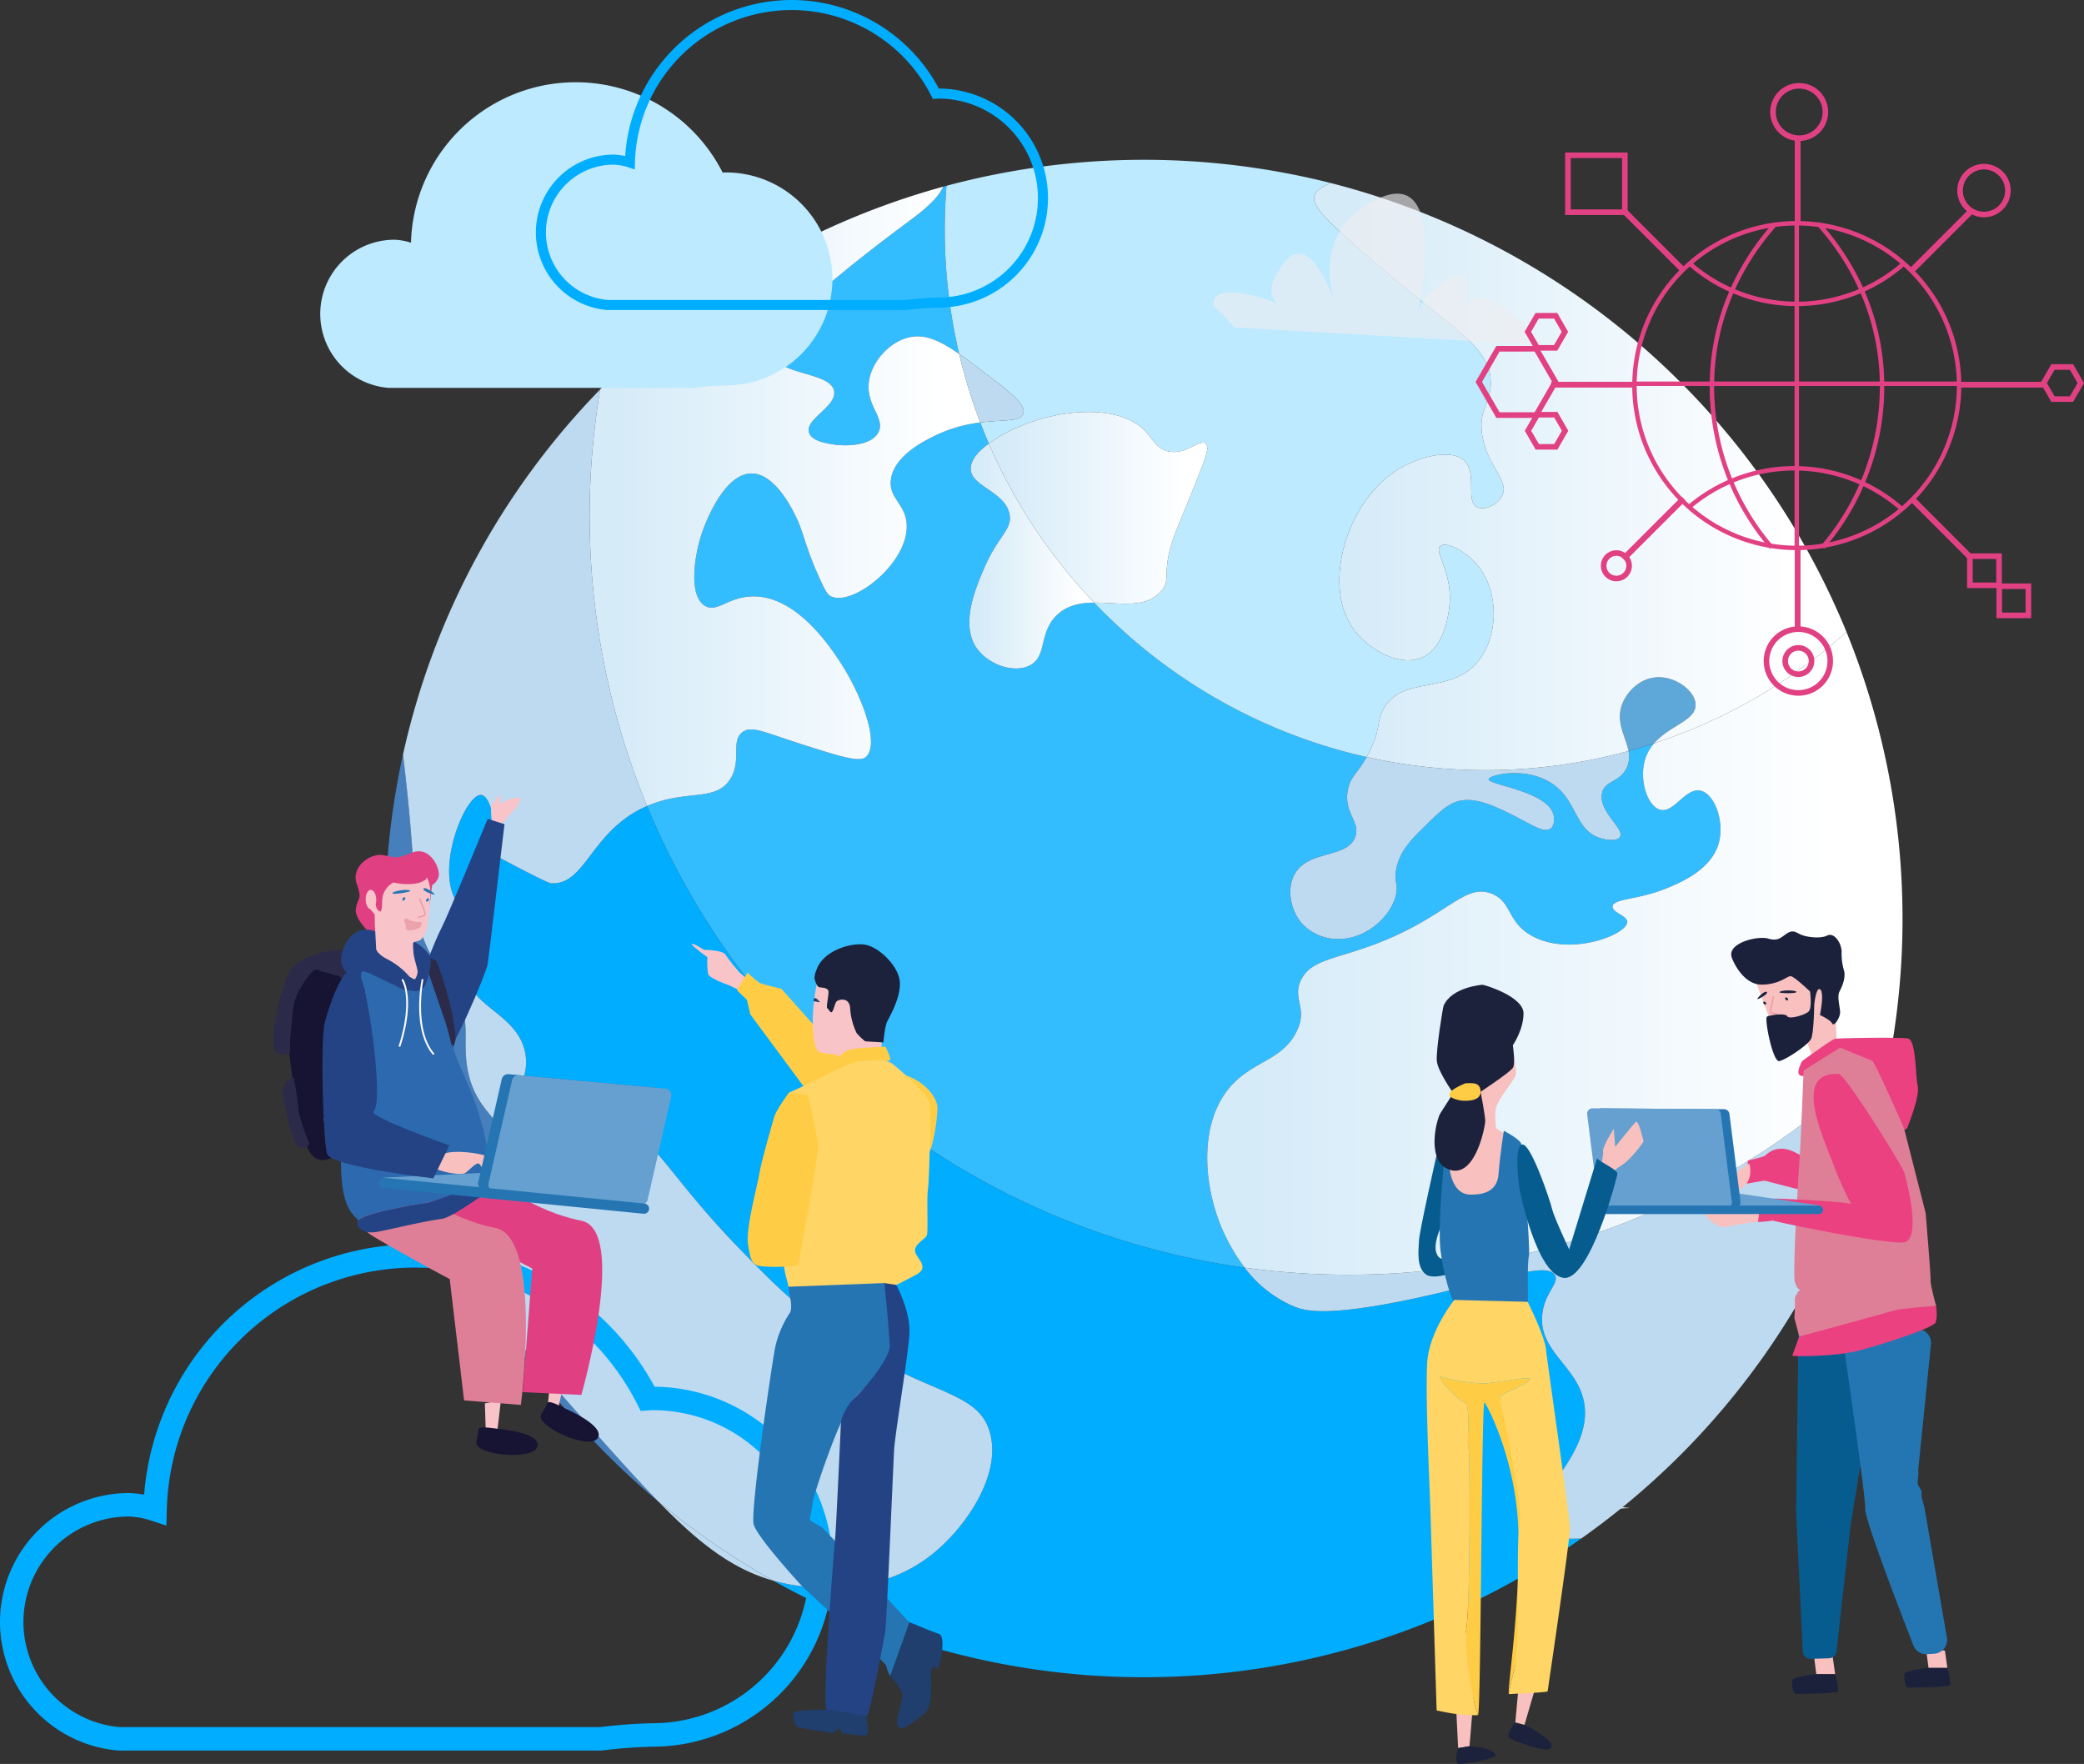
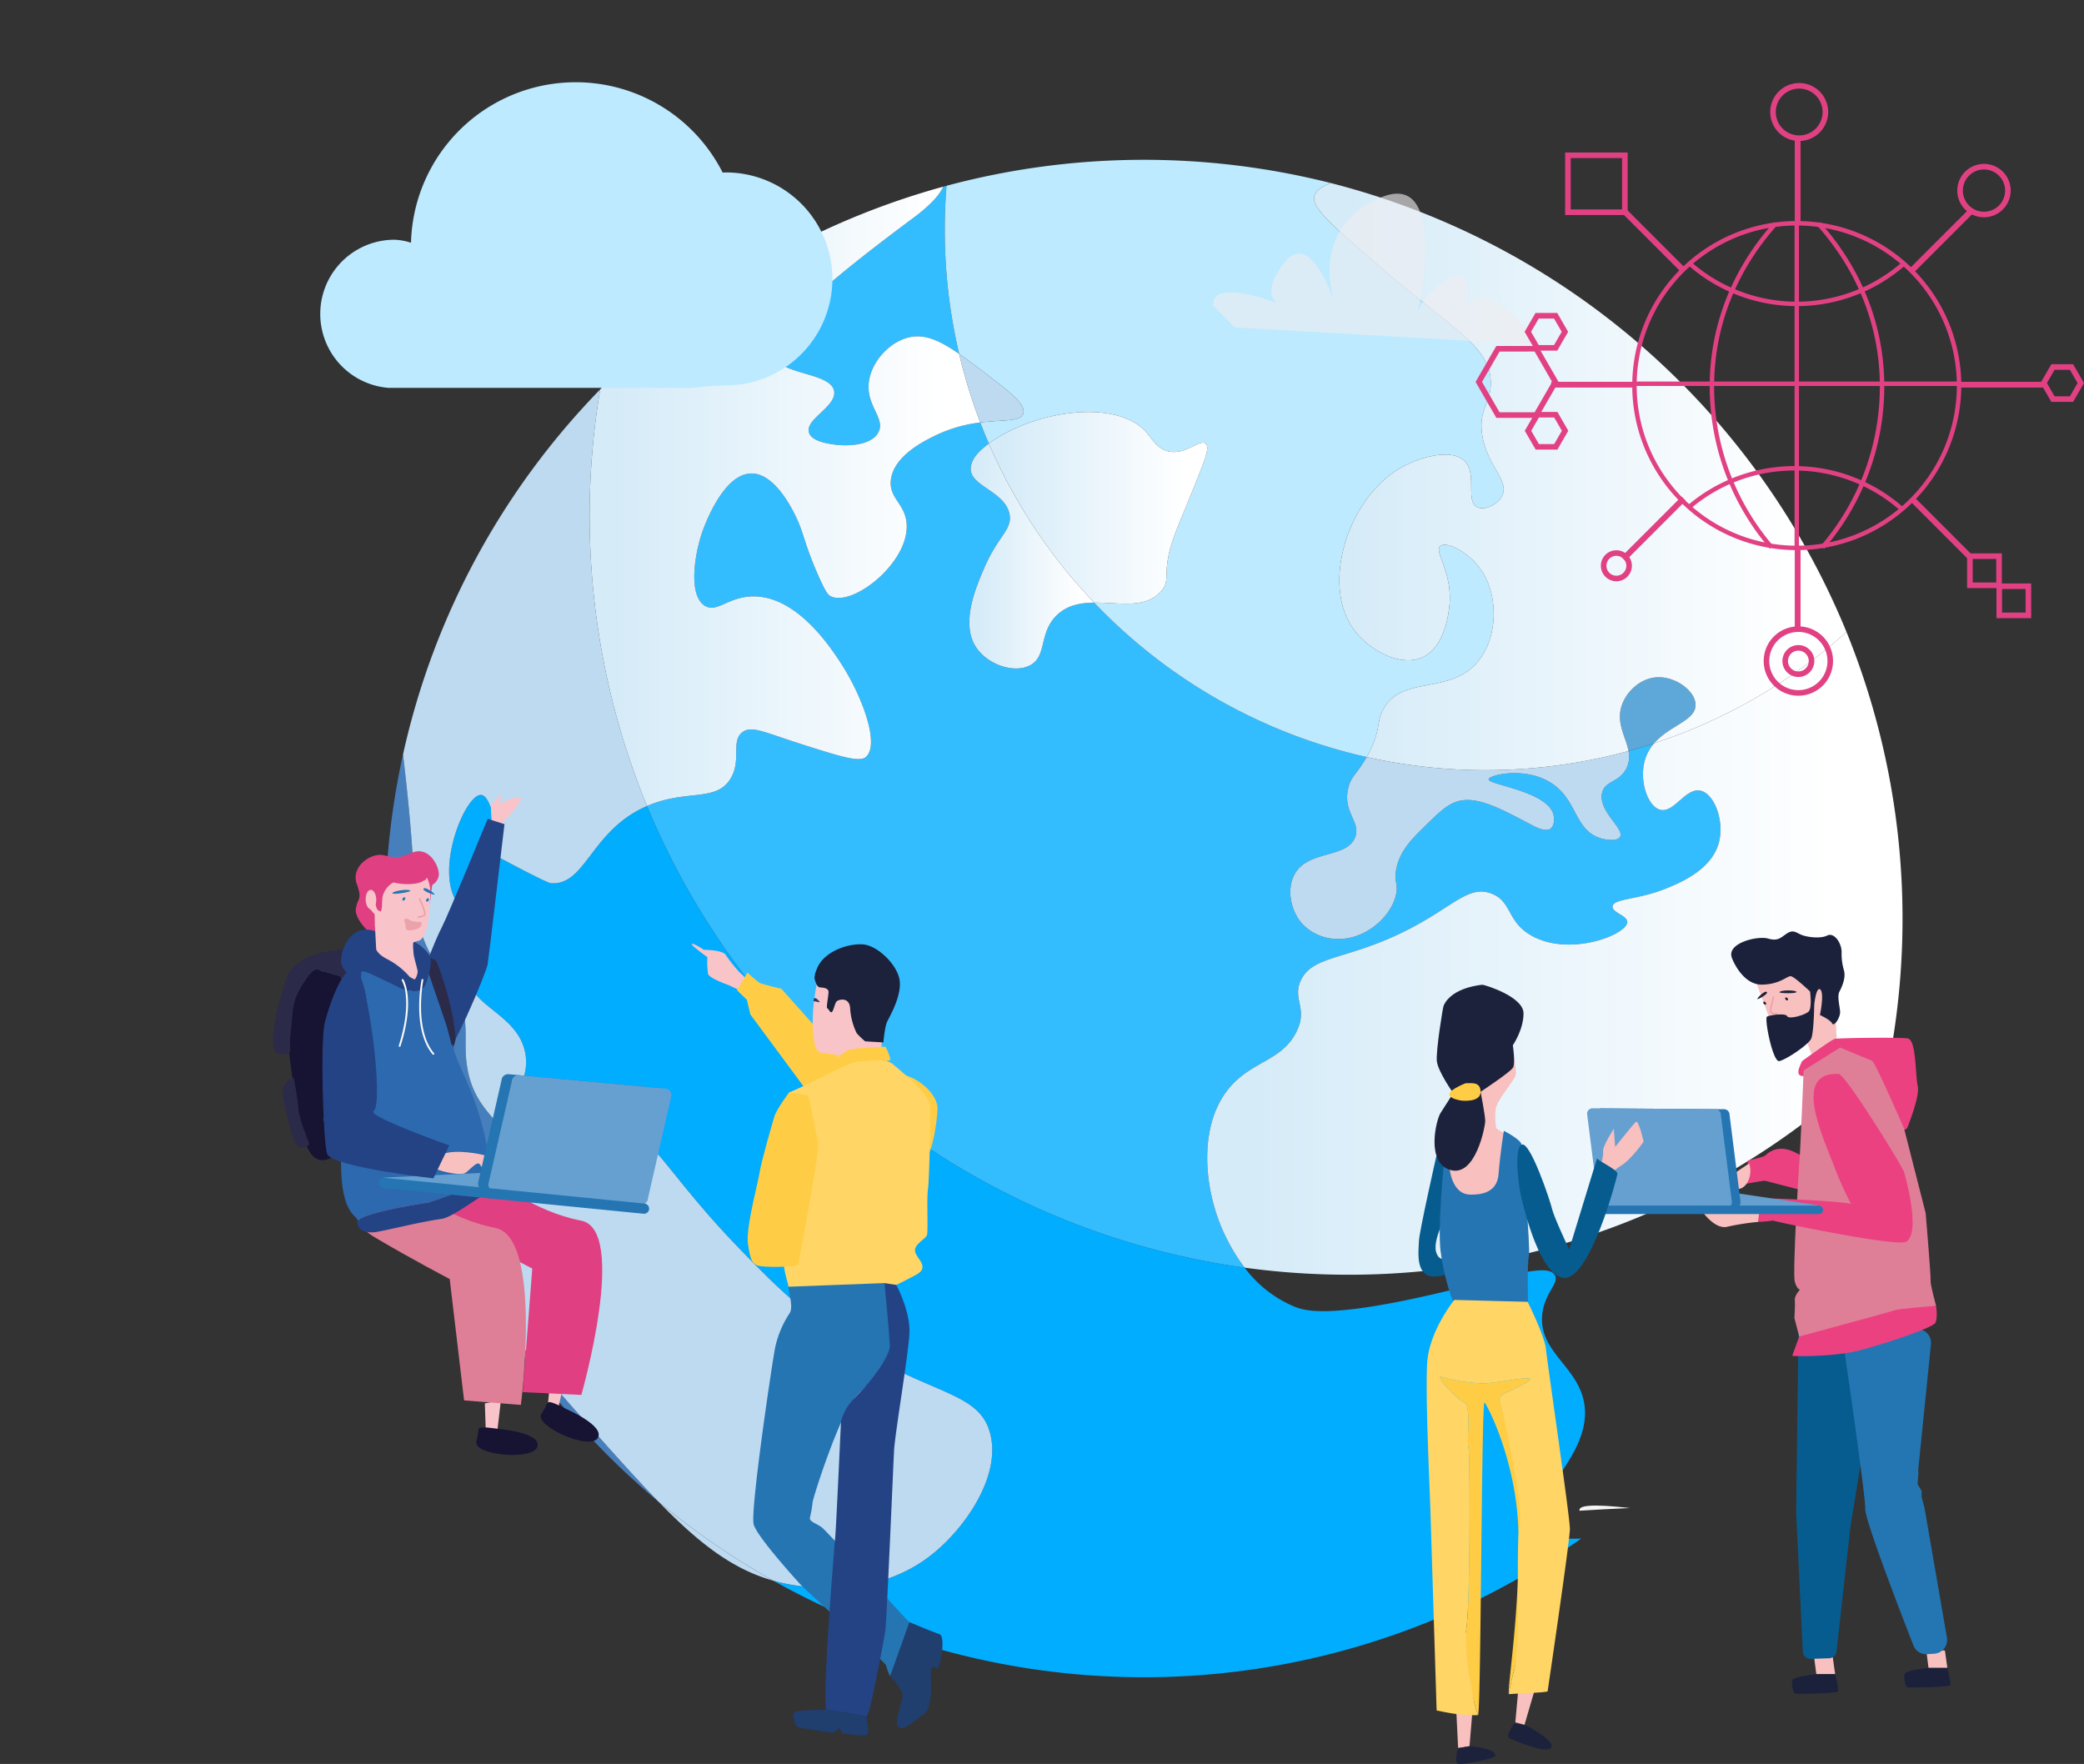
<svg xmlns="http://www.w3.org/2000/svg" xmlns:xlink="http://www.w3.org/1999/xlink" width="622.243" height="526.654" viewBox="0 0 622.243 526.654">
  <rect x="0" y="0" width="622.243" height="526.654" fill="#333333" stroke="none" />
  <defs>
    <style>.b0dcba73-e310-4d11-98bd-afdc1a17bc1b{fill:#f6f5f7;}.ed216b27-4627-4274-9915-d1e8f324d62c{fill:#00adff;}.b91b7391-d073-45aa-88f1-5b04e2a02d16{fill:#477fbd;}.fad364ea-a504-4427-9c7f-97c2d710acde{fill:#33bdff;}.b4e4712b-8bb1-40a4-a834-0c2555e3ccfe{fill:#bdeaff;}.a2a319a4-385e-4562-8127-54a32be1b2e5{fill:#5ea8d9;}.e41d53c6-939a-4a03-b3aa-0981794446b0{fill:#bddaf1;}.bd58b542-2ec0-45a8-9044-22ada382e461{fill:url(#a5f30902-ee57-457f-b992-e05b348b5d8b);}.ffc9ce9b-3d19-4105-999f-cd2d2f18ac55{fill:url(#ab1ceea4-180b-4671-9134-481539f8cfcf);}.bc17e4f5-6d83-4be2-bd39-4a2501856205{fill:url(#bfde81d4-6eae-4734-9543-73d4025ea697);}.aaa50f6e-c537-4a4e-a66e-03f84362fbad{fill:url(#fa0d8ed2-f10b-498e-a208-04c987d37046);}.baea48d6-4222-44e7-bbc0-be99574bbbfc{fill:url(#fa20713c-6d4b-44b4-aacb-d51349459bca);}.a5e98631-d049-4959-ba72-9513cdc36147{fill:#efedf1;opacity:0.61;}.eceb6678-895d-4c27-a3a2-ee05b04c3eff{fill:#f8c1c0;}.b3546c66-bf3e-4132-afc7-33947e99a3df{fill:#1c213b;}.bd400eef-6c67-476e-a5f1-c75003bfda7d{fill:#065c8f;}.a1c6803a-c030-4abd-b6a9-e46328bc6bd1{fill:#eb4181;}.b7b9e449-9f82-49b9-a827-a75bdf66f1c8{fill:#df7f97;}.fc93dd2b-1c9f-45b2-b5f4-c692b593c217{fill:#65a0d0;}.fcf498ee-4b1d-4ded-850f-396e38c84c71{fill:#2575b3;}.a803e02d-b3c6-417a-96cd-90eef0ad3f4b{fill:#2376b2;}.e0c3f773-7bdc-4163-a08f-cc1615cc578d{fill:#eba2ab;}.e7efddb2-0ac1-4934-904e-326bc20ec2e9{fill:#f8c0be;}.ffebc7bd-9144-4dc6-bbba-3db2bf2daf52{fill:#1c223b;}.fcc743a0-7558-4330-8b4f-60e345bc7b54{fill:#ffcd45;}.f837a488-56f7-4327-80e3-c578fe737bf6{fill:#ffd565;}.bbe5acaa-4982-4813-ae09-eec87858a90f,.e5b02210-7009-454b-bc1b-d0c95bb6805d{fill:none;stroke:#00adff;stroke-miterlimit:10;}.e5b02210-7009-454b-bc1b-d0c95bb6805d{stroke-width:3px;}.bbe5acaa-4982-4813-ae09-eec87858a90f{stroke-width:7px;}.e62978c4-705b-49cb-8a68-7174a3e177af{fill:#e14183;}.b1ec0826-7f7d-4280-b4b2-ac949989c6e4{fill:#f8c4c9;}.f75b3c7d-b09f-4984-9ad3-2158518178bd{fill:#171333;}.f54a0a37-b3e6-4532-94aa-52f3a0adfae5{fill:#e04082;}.ee9886ed-3f8d-46f8-8e8e-cd0a5ca386f4{fill:#244385;}.a7fc2d07-d388-4e15-8512-8e13799fc7c8{fill:#2c69ae;}.bbbfcd8e-249f-4332-aa42-78f00e7f9adb{fill:#2b2a49;}.a9a0ed3b-d8ce-48f7-8da2-274a9066220a{fill:#fffaf9;}.ec6360bf-d36b-4b7f-9c05-6ce6c79ffdbf{fill:#f8c4c8;}.fc75fe72-002b-4519-b89f-85f97b6c25ad{fill:#203e6e;}</style>
    <linearGradient id="a5f30902-ee57-457f-b992-e05b348b5d8b" x1="360.455" y1="284.633" x2="568.06" y2="284.633" gradientUnits="userSpaceOnUse">
      <stop offset="0.063" stop-color="#d5ebf8" />
      <stop offset="0.899" stop-color="#fff" />
    </linearGradient>
    <linearGradient id="ab1ceea4-180b-4671-9134-481539f8cfcf" x1="392.325" y1="142.301" x2="551.325" y2="142.301" xlink:href="#a5f30902-ee57-457f-b992-e05b348b5d8b" />
    <linearGradient id="bfde81d4-6eae-4734-9543-73d4025ea697" x1="176.051" y1="148.188" x2="292.69" y2="148.188" xlink:href="#a5f30902-ee57-457f-b992-e05b348b5d8b" />
    <linearGradient id="fa0d8ed2-f10b-498e-a208-04c987d37046" x1="289.428" y1="166.017" x2="326.693" y2="166.017" xlink:href="#a5f30902-ee57-457f-b992-e05b348b5d8b" />
    <linearGradient id="fa20713c-6d4b-44b4-aacb-d51349459bca" x1="295.254" y1="151.625" x2="360.455" y2="151.625" xlink:href="#a5f30902-ee57-457f-b992-e05b348b5d8b" />
  </defs>
  <g id="b5f7517b-1691-4e1a-9b09-6a8b0c1bb685" data-name="Ebene 2">
    <g id="e4008297-edd2-42d2-ac5c-02c39358fe0e" data-name="Ebene 1">
      <path class="b0dcba73-e310-4d11-98bd-afdc1a17bc1b" d="M486.624,450.235c-11.481-1.292-15.473-.754-15.001.813q7.382-.479,15.086-.803Z" />
      <path class="ed216b27-4627-4274-9915-d1e8f324d62c" d="M457.965,455.968c-3.902-6.871,20.06-22.342,14.428-39.521-3.025-9.228-12.854-13.659-11.919-23.838.61-6.645,5.232-9.471,3.764-11.919-2.204-3.675-13.972.437-33.248,5.018-33.831,8.04-41.197,5.738-44.54,4.392A35.715,35.715,0,0,1,371.632,378.476,226.765,226.765,0,0,1,193.2,240.639l-.011.005c-16.918,7.318-18.227,23.914-28.809,23.05,0,0-1.186-.097-15.056-7.528-1.707-15.316-3.916-18.669-5.646-18.82-4.831-.419-14.466,23.385-6.587,32.934,2.722,3.3,6.51,3.654,7.528,7.528,1.343,5.111-4.477,7.432-4.705,13.174-.372,9.363,14.774,11.547,16.938,23.525,1.491,8.255-4.715,12.685-1.882,16.938,3.396,5.098,12.982-.268,24.465,1.882,14.765,2.765,17.726,15.158,41.403,39.521,8.113,8.348,15.858,16.317,27.288,24.466,26.551,18.928,42.742,17.263,47.049,29.17,4.668,12.905-6.578,29.408-16.938,37.639-15.52,12.332-34.19,10.036-39.286,9.41a54.098,54.098,0,0,1-8.091-1.612,226.648,226.648,0,0,0,241.273-12.576C464.528,459.686,459.403,458.5,457.965,455.968Z" />
      <path class="b91b7391-d073-45aa-88f1-5b04e2a02d16" d="M146.265,371.907c2.076-10.591,9.27-13.777,7.998-24.465-1.521-12.781-12.465-13.759-14.82-29.17-1.207-7.896.972-12.181-2.588-20.466-2.198-5.116-4.404-6.686-7.057-10.821-5.992-9.341-5.987-18.873-6.352-27.053-.408-9.165-1.458-20.625-3.111-34.694a226.769,226.769,0,0,0,76.223,223.058c-6.019-6.181-12.563-13.509-20.182-22.046C156.111,403.54,143.021,388.459,146.265,371.907Z" />
      <path class="fad364ea-a504-4427-9c7f-97c2d710acde" d="M367.004,324.858c7.065-8.496,16.754-8.097,20.702-18.192,2.289-5.853-1.665-8.75.627-13.801,2.869-6.322,10.039-6.357,22.27-10.978,21.596-8.159,26.523-18.358,34.816-15.056,6.115,2.435,4.472,8.394,11.919,12.546,11.435,6.376,28.456-.343,28.543-4.077.046-1.968-4.616-2.82-4.391-4.705.28-2.35,7.629-1.919,15.997-5.333,4.11-1.677,13.422-5.476,15.683-13.487,1.814-6.426-1.168-14.644-5.332-15.683-4.543-1.134-8.033,6.889-12.233,5.646-3.687-1.091-6.308-8.845-4.391-15.056a13.045,13.045,0,0,1,2.671-4.755q-3.784,1.241-7.647,2.299a7.829,7.829,0,0,1-.67,5.279c-2.175,4.189-6.346,3.481-7.214,7.214-1.278,5.492,6.883,10.754,5.332,13.174-.812,1.267-3.81,1.014-5.96.313-7.303-2.38-6.808-10.573-13.487-15.683-7.817-5.981-19.561-3.223-19.761-1.882-.256,1.723,18.187,3.569,19.447,10.978.171,1.005.167,2.942-.941,3.764-1.582,1.173-4.609-.524-6.587-1.568-7.909-4.175-14.127-7.456-19.447-6.901-4.084.426-6.8,3.107-12.233,8.469-3.337,3.293-6.847,6.848-7.842,12.233-.686,3.715.599,4.113,0,7.214-1.332,6.891-9.442,14.071-18.192,13.487a14.456,14.456,0,0,1-10.037-4.705c-3.326-3.9-4.467-10.088-2.196-14.428,3.961-7.57,15.792-4.721,18.192-11.292,1.661-4.548-3.556-7.153-2.196-14.115.77-3.942,2.744-4.644,5.61-9.749a161.227,161.227,0,0,1-81.364-46.109c-4.112.043-8.055.748-11.18,3.79-5.528,5.382-2.699,12.422-8.234,15.056-4.836,2.301-12.436-.485-15.761-5.411-4.805-7.116-.16-17.916,2.352-23.76,4.209-9.789,8.541-11.48,7.528-16.232-1.466-6.875-12.23-8.279-11.527-13.879.265-2.108,1.558-4.225,5.383-7.037q-1.347-3.119-2.564-6.305a42.091,42.091,0,0,0-13.512,3.932c-3.264,1.603-12.312,6.045-13.174,13.174-.672,5.552,4.301,7.118,4.705,13.174.769,11.536-16.014,24.735-22.584,21.643-.849-.4-1.5-1.059-3.691-5.987-4.178-9.394-4.458-12.945-6.659-17.537-1.097-2.288-6.216-12.971-13.174-13.174-8.822-.257-14.598,16.507-15.056,17.879-2.302,6.898-3.977,18.692.941,21.643,3.577,2.146,6.874-2.647,14.115-2.823,13.165-.319,23.235,15.02,26.347,19.761,6.271,9.552,11.985,24.517,7.528,28.229-1.903,1.585-7.568-.176-18.82-3.764-11.685-3.726-15.16-5.678-17.879-3.764-3.76,2.646-.2,8.549-3.764,14.115-4.405,6.878-13.087,2.929-24.815,7.997A226.765,226.765,0,0,0,371.632,378.476a53.854,53.854,0,0,1-5.256-8.45C359.537,356.769,357.258,336.578,367.004,324.858Z" />
      <path class="fad364ea-a504-4427-9c7f-97c2d710acde" d="M272.592,65.147c-35.101,26.062-43.68,36.328-41.403,41.403,2.456,5.475,17.154,4.72,17.879,10.351.589,4.581-8.732,8.247-7.528,12.233.799,2.646,5.602,3.324,7.605,3.607,3.591.507,10.924.403,13.097-3.607,2.277-4.203-3.706-7.913-2.823-15.056.718-5.807,5.68-11.519,11.292-13.174,4.932-1.454,9.496.497,15.683,4.772a161.882,161.882,0,0,1-4.308-37.171q0-6.584.525-13.036-.496.134-.991.268C280.587,58.121,277.918,61.192,272.592,65.147Z" />
      <path class="b4e4712b-8bb1-40a4-a834-0c2555e3ccfe" d="M286.393,105.676c2.594,1.792,5.467,3.985,8.783,6.52,6.319,4.832,11.23,8.588,10.351,11.292-.811,2.494-5.794,1.763-12.836,2.655q1.218,3.185,2.564,6.305l.028-.021c13.538-9.93,38.169-13.513,47.049-3.293,1.727,1.987,3.212,4.904,6.587,5.646,5.063,1.113,9.378-3.769,11.057-2.352,1.196,1.01-.052,4.285-1.411,7.763-4.058,10.382-6.448,15.772-7.763,19.29-4.415,11.808-.797,13.403-4.234,17.173-4.746,5.206-12.576,3.191-19.872,3.267a161.227,161.227,0,0,0,81.364,46.109c.216-.386.437-.79.663-1.229,3.7-7.172,2.16-9.205,4.391-13.174,5.65-10.048,19.54-4.155,27.916-13.801,6.374-7.341,6.405-20.055,1.255-27.602-3.684-5.398-10.407-8.721-12.233-7.214-1.905,1.572,3.123,7.073,2.823,16.31-.029.881-.59,13.51-8.155,16.938-6.542,2.964-15.856-2.07-20.388-8.155-9.953-13.363-2.02-38.733,13.174-47.99,6.131-3.735,15.85-6.313,19.761-2.509,3.873,3.768.224,12.022,3.764,13.801,2.163,1.087,6.213-.647,7.528-3.45,2.134-4.547-4.43-8.705-5.96-17.879-1.328-7.966,2.815-9.67,2.509-16.31-.479-10.421-11.099-15.323-31.68-32.934C398.77,68.289,391.442,62.019,392.41,58.561c.44-1.573,2.188-2.877,4.95-3.908a227.845,227.845,0,0,0-114.75.816q-.516,6.451-.525,13.036A161.882,161.882,0,0,0,286.393,105.676Z" />
      <path class="a2a319a4-385e-4562-8127-54a32be1b2e5" d="M506.269,210.372c-.099-4.081-5.984-8.497-11.605-8.155-4.89.297-8.896,4.153-10.351,8.155-1.938,5.332,1.134,9.6,1.924,13.854q3.863-1.057,7.647-2.299C498.524,216.576,506.385,215.143,506.269,210.372Z" />
-       <path class="e41d53c6-939a-4a03-b3aa-0981794446b0" d="M564.902,312.044a225.836,225.836,0,0,1-162.324,68.545,228.494,228.494,0,0,1-30.946-2.113,35.715,35.715,0,0,0,14.819,11.624c3.342,1.347,10.709,3.648,44.54-4.392,19.276-4.581,31.044-8.693,33.248-5.018,1.468,2.448-3.154,5.274-3.764,11.919-.935,10.179,8.894,14.61,11.919,23.838,5.631,17.179-18.331,32.65-14.428,39.521,1.438,2.532,6.563,3.718,14.168,3.376A226.522,226.522,0,0,0,564.902,312.044Z" />
      <path class="e41d53c6-939a-4a03-b3aa-0981794446b0" d="M408.057,226.029c-2.866,5.105-4.84,5.807-5.61,9.749-1.36,6.962,3.857,9.566,2.196,14.115-2.4,6.57-14.231,3.722-18.192,11.292-2.271,4.34-1.131,10.528,2.196,14.428a14.456,14.456,0,0,0,10.037,4.705c8.75.584,16.861-6.596,18.192-13.487.599-3.102-.686-3.5,0-7.214.994-5.384,4.505-8.939,7.842-12.233,5.432-5.361,8.149-8.042,12.233-8.469,5.32-.556,11.538,2.726,19.447,6.901,1.977,1.044,5.005,2.741,6.587,1.568,1.108-.822,1.112-2.759.941-3.764-1.26-7.409-19.703-9.255-19.447-10.978.199-1.341,11.943-4.099,19.761,1.882,6.679,5.11,6.185,13.303,13.487,15.683,2.15.701,5.148.953,5.96-.313,1.551-2.42-6.61-7.682-5.332-13.174.868-3.733,5.04-3.025,7.214-7.214a7.829,7.829,0,0,0,.67-5.279,162.357,162.357,0,0,1-78.18,1.803Z" />
      <path class="bd58b542-2ec0-45a8-9044-22ada382e461" d="M551.325,188.676a161.263,161.263,0,0,1-57.44,33.251,13.045,13.045,0,0,0-2.671,4.755c-1.916,6.211.704,13.965,4.391,15.056,4.2,1.243,7.689-6.78,12.233-5.646,4.165,1.04,7.146,9.257,5.332,15.683-2.261,8.011-11.573,11.81-15.683,13.487-8.368,3.414-15.716,2.983-15.997,5.333-.225,1.885,4.437,2.737,4.391,4.705-.088,3.735-17.108,10.453-28.543,4.077-7.447-4.152-5.804-10.111-11.919-12.546-8.293-3.302-13.22,6.897-34.816,15.056-12.231,4.621-19.401,4.656-22.27,10.978-2.292,5.051,1.661,7.948-.627,13.801-3.948,10.096-13.637,9.697-20.702,18.192-9.745,11.72-7.467,31.911-.627,45.167a53.854,53.854,0,0,0,5.256,8.45,228.494,228.494,0,0,0,30.946,2.113A225.836,225.836,0,0,0,564.902,312.044a227.335,227.335,0,0,0-13.577-123.368Z" />
      <path class="ffc9ce9b-3d19-4105-999f-cd2d2f18ac55" d="M392.41,58.561c-.968,3.458,6.36,9.729,21.015,22.27C434.006,98.442,444.626,103.344,445.105,113.765c.305,6.641-3.837,8.344-2.509,16.31,1.529,9.174,8.093,13.331,5.96,17.879-1.315,2.803-5.364,4.537-7.528,3.45-3.54-1.779.11-10.033-3.764-13.801-3.91-3.804-13.63-1.226-19.761,2.509-15.194,9.257-23.127,34.627-13.174,47.99,4.532,6.085,13.846,11.12,20.388,8.155,7.565-3.428,8.127-16.056,8.155-16.938.3-9.237-4.728-14.739-2.823-16.31,1.826-1.507,8.549,1.816,12.233,7.214,5.151,7.547,5.12,20.261-1.255,27.602-8.375,9.646-22.266,3.753-27.916,13.801-2.232,3.968-.691,6.002-4.391,13.174-.227.439-.447.844-.663,1.229a162.357,162.357,0,0,0,78.18-1.803c-.79-4.254-3.862-8.522-1.924-13.854,1.454-4.002,5.461-7.858,10.351-8.155,5.621-.342,11.506,4.075,11.605,8.155.116,4.771-7.745,6.204-12.384,11.555a161.263,161.263,0,0,0,57.44-33.251A227.014,227.014,0,0,0,397.36,54.653C394.598,55.684,392.85,56.988,392.41,58.561Z" />
      <path class="e41d53c6-939a-4a03-b3aa-0981794446b0" d="M230.861,471.921a227,227,0,0,1-34.302-23.626C208.653,460.714,218.621,468.474,230.861,471.921Z" />
      <path class="e41d53c6-939a-4a03-b3aa-0981794446b0" d="M278.238,464.123c10.36-8.231,21.606-24.734,16.938-37.639-4.307-11.907-20.498-10.242-47.049-29.17C236.696,389.165,228.951,381.196,220.838,372.848c-23.677-24.363-26.638-36.757-41.403-39.521-11.483-2.15-21.069,3.216-24.465-1.882-2.833-4.252,3.373-8.683,1.882-16.938-2.164-11.977-17.31-14.162-16.938-23.525.228-5.741,6.048-8.063,4.705-13.174-1.018-3.874-4.806-4.228-7.528-7.528-7.879-9.549,1.756-33.354,6.587-32.934,1.73.15,3.939,3.503,5.646,18.82,13.87,7.431,15.056,7.528,15.056,7.528,10.583.864,11.891-15.732,28.809-23.05l.011-.005a227.339,227.339,0,0,1-13.991-124.382,226.044,226.044,0,0,0-58.873,108.98c1.653,14.069,2.703,25.529,3.111,34.694.364,8.18.359,17.712,6.352,27.053,2.653,4.136,4.86,5.706,7.057,10.821,3.56,8.286,1.381,12.57,2.588,20.466,2.355,15.412,13.299,16.389,14.82,29.17,1.272,10.689-5.922,13.874-7.998,24.465-3.244,16.552,9.846,31.633,30.111,54.342,7.619,8.537,14.162,15.866,20.182,22.046a227,227,0,0,0,34.302,23.626,54.098,54.098,0,0,0,8.091,1.612C244.048,474.159,262.718,476.455,278.238,464.123Z" />
      <path class="bc17e4f5-6d83-4be2-bd39-4a2501856205" d="M218.015,232.642c3.564-5.565.004-11.469,3.764-14.115,2.719-1.914,6.194.038,17.879,3.764,11.252,3.588,16.917,5.349,18.82,3.764,4.457-3.713-1.257-18.677-7.528-28.229-3.112-4.741-13.183-20.08-26.347-19.761-7.24.175-10.537,4.969-14.115,2.823-4.918-2.951-3.243-14.744-.941-21.643.458-1.372,6.234-18.136,15.056-17.879,6.958.203,12.077,10.886,13.174,13.174,2.201,4.592,2.481,8.143,6.659,17.537,2.192,4.929,2.842,5.588,3.691,5.987,6.569,3.093,23.353-10.106,22.584-21.643-.404-6.056-5.376-7.622-4.705-13.174.862-7.129,9.909-11.571,13.174-13.174a42.091,42.091,0,0,1,13.512-3.932,160.186,160.186,0,0,1-6.298-20.467c-6.187-4.275-10.75-6.226-15.683-4.772-5.612,1.655-10.574,7.367-11.292,13.174-.883,7.143,5.1,10.853,2.823,15.056-2.172,4.011-9.506,4.114-13.097,3.607-2.003-.283-6.805-.961-7.605-3.607-1.204-3.985,8.117-7.652,7.528-12.233-.724-5.631-15.422-4.875-17.879-10.351-2.277-5.075,6.302-15.341,41.403-41.403,5.326-3.955,7.995-7.027,9.027-9.41a226.344,226.344,0,0,0-102.41,60.52A227.339,227.339,0,0,0,193.2,240.639C204.928,235.571,213.61,239.52,218.015,232.642Z" />
      <path class="e41d53c6-939a-4a03-b3aa-0981794446b0" d="M305.526,123.488c.879-2.704-4.032-6.46-10.351-11.292-3.316-2.536-6.189-4.728-8.783-6.52a160.186,160.186,0,0,0,6.298,20.467C299.733,125.251,304.715,125.982,305.526,123.488Z" />
      <path class="aaa50f6e-c537-4a4e-a66e-03f84362fbad" d="M289.871,139.485c-.703,5.601,10.061,7.005,11.527,13.879,1.013,4.752-3.319,6.443-7.528,16.232-2.513,5.844-7.157,16.644-2.352,23.76,3.326,4.926,10.926,7.712,15.761,5.411,5.534-2.634,2.706-9.674,8.234-15.056,3.125-3.043,7.068-3.747,11.18-3.79a161.656,161.656,0,0,1-31.439-47.473C291.429,135.26,290.136,137.376,289.871,139.485Z" />
      <path class="baea48d6-4222-44e7-bbc0-be99574bbbfc" d="M346.565,176.654c3.437-3.77-.181-5.365,4.234-17.173,1.315-3.518,3.705-8.909,7.763-19.29,1.359-3.478,2.607-6.753,1.411-7.763-1.678-1.417-5.994,3.465-11.057,2.352-3.375-.742-4.86-3.659-6.587-5.646-8.88-10.22-33.511-6.637-47.049,3.293l-.028.021a161.656,161.656,0,0,0,31.439,47.473C333.99,179.845,341.819,181.859,346.565,176.654Z" />
      <path class="a5e98631-d049-4959-ba72-9513cdc36147" d="M460.369,103s-16.254-20.869-22.754-11.727c0,0,2.603-12.434-5.198-7.863-7.801,4.571-9.101,9.795-9.101,9.795s9.751-43.75-11.701-33.956-13.001,31.344-13.001,31.344S391.464,68.391,383.663,78.186c-7.801,9.795-1.95,12.407-1.95,12.407s-20.151-7.836-19.501.653l6.5,6.53Z" />
      <polygon class="eceb6678-895d-4c27-a3a2-ee05b04c3eff" points="547.21 494.679 547.944 499.858 542.317 499.858 541.583 494.148 547.21 494.679" />
      <path class="b3546c66-bf3e-4132-afc7-33947e99a3df" d="M542.317,499.858s-7.094.664-7.217,1.859.122,3.851,1.101,3.984,12.232-.133,12.599-.664-.856-5.179-.856-5.179Z" />
      <polygon class="eceb6678-895d-4c27-a3a2-ee05b04c3eff" points="580.715 492.802 581.449 497.981 575.822 497.981 575.088 492.271 580.715 492.802" />
      <path class="b3546c66-bf3e-4132-afc7-33947e99a3df" d="M575.822,497.981s-7.095.664-7.217,1.859.122,3.851,1.101,3.984,12.232-.133,12.599-.664c.367-.531-.856-5.179-.856-5.179Z" />
      <path class="bd400eef-6c67-476e-a5f1-c75003bfda7d" d="M536.987,397.71l-.697,53.781q-.001.071.003.142l1.992,41.426a2.335,2.335,0,0,0,2.41,2.222l5.421-.181a2.335,2.335,0,0,0,2.243-2.076l4.143-37.252,6.005-36.652a2.335,2.335,0,0,0-.12-1.202L550.712,397.583a2.335,2.335,0,0,0-2.016-1.505l-9.206-.667A2.335,2.335,0,0,0,536.987,397.71Z" />
      <path class="a1c6803a-c030-4abd-b6a9-e46328bc6bd1" d="M521.889,346.47a41.257,41.257,0,0,0,4.98-1.311s1.835,7.077,0,7.34-5.374.917-5.374.917Z" />
      <path class="a1c6803a-c030-4abd-b6a9-e46328bc6bd1" d="M538.796,345.421c-1.573-.262-6.815-5.243-11.927-.262s0,7.34,0,7.34l15.203,3.932Z" />
      <path class="eceb6678-895d-4c27-a3a2-ee05b04c3eff" d="M522.282,347.387a72.587,72.587,0,0,0-7.864,5.636c-2.228,2.097-1.704,7.864-.917,7.078s1.966-4.849,2.752-5.243,3.277,1.311,5.243-1.442A7.073,7.073,0,0,0,522.282,347.387Z" />
      <polygon class="eceb6678-895d-4c27-a3a2-ee05b04c3eff" points="523.635 291.361 529.088 306.128 539.197 310.331 541.924 317.373 548.512 312.716 548.058 302.947 546.581 292.156 525.566 288.634 523.635 291.361" />
      <path class="a1c6803a-c030-4abd-b6a9-e46328bc6bd1" d="M538.325,316.619a1.304,1.304,0,0,0-.436.549c-.556,1.309-2.388,4.722,1.431,4.006,3.341-.626,7.763-5.577,9.424-7.566a1.319,1.319,0,0,1,1.627-.32c2.38,1.25,8.373,4.425,8.478,4.741.101.303,5.713,12.793,8.294,18.532a1.321,1.321,0,0,0,2.439-.066c1.419-3.686,3.565-9.851,3.029-12.175-.786-3.408-.393-13.893-3.014-14.286s-20.708-.131-21.757.131C546.91,310.397,539.903,315.471,538.325,316.619Z" />
      <path class="b7b9e449-9f82-49b9-a827-a75bdf66f1c8" d="M538.534,319.601s-1.048,25.033-1.18,25.951-2.232,34.732-1.446,37.222c.786,2.49,1.573,2.228,1.573,2.228s-1.704,1.704-1.573,3.146c.131,1.442-.131,5.374-.131,5.374l1.442,5.505s30.501-.786,40.855-9.175c0,0-1.772-6.422-1.641-7.602s-1.464-20.053-1.464-20.053L568.548,337.033s-8.65-19.922-9.568-20.315-9.568-3.932-9.568-3.932Z" />
      <path class="a1c6803a-c030-4abd-b6a9-e46328bc6bd1" d="M549.019,320.65c1.998.097,19.004,27.524,19.529,29.358s4.98,17.956.655,20.708c-2.511,1.598-35.306-5.131-39.844-6.286,0,0-1.18-6.428-.262-6.559s20.839.786,23.592,1.573a98.728,98.728,0,0,1-5.112-11.403C543.514,337.688,535.519,319.995,549.019,320.65Z" />
      <path class="a1c6803a-c030-4abd-b6a9-e46328bc6bd1" d="M523.068,360.756s.262,4.063,1.835,4.063,4.456-.388,4.456-.388l-.262-6.559Z" />
      <path class="eceb6678-895d-4c27-a3a2-ee05b04c3eff" d="M508.479,361.987s3.711,5.191,7.249,4.274a73.66,73.66,0,0,1,9.175-1.442l.524-3.932-2.359-.131Z" />
      <polygon class="fc93dd2b-1c9f-45b2-b5f4-c692b593c217" points="518.439 356.237 543.502 359.941 524.497 361.672 516.924 360.157 518.439 356.237" />
      <path class="fcf498ee-4b1d-4ded-850f-396e38c84c71" d="M518.064,360.551l-36.684-.255a1.634,1.634,0,0,1-1.618-1.641l-3.303-26.119a1.634,1.634,0,0,1,1.641-1.618l36.684.255a1.634,1.634,0,0,1,1.618,1.641l3.303,26.119A1.634,1.634,0,0,1,518.064,360.551Z" />
      <path class="fc93dd2b-1c9f-45b2-b5f4-c692b593c217" d="M515.474,360.533l-36.684-.255a1.634,1.634,0,0,1-1.618-1.641l-3.303-26.119a1.634,1.634,0,0,1,1.641-1.618l36.684.255a1.634,1.634,0,0,1,1.618,1.641l3.303,26.119A1.634,1.634,0,0,1,515.474,360.533Z" />
      <rect class="fcf498ee-4b1d-4ded-850f-396e38c84c71" x="476.616" y="359.941" width="67.718" height="2.544" rx="1.272" transform="translate(1020.95 722.426) rotate(180)" />
      <path class="a803e02d-b3c6-417a-96cd-90eef0ad3f4b" d="M577.524,493.744l-2.111.138a4.117,4.117,0,0,1-4.104-2.612c-3.556-9.118-14.51-37.497-14.385-40.759.122-3.176-4.516-35.574-6.23-47.409a4.117,4.117,0,0,1,3.706-4.69l17.679-1.595a4.118,4.118,0,0,1,4.467,4.517l-3.774,37.246a4.119,4.119,0,0,0,.039,1.116l-.253,3.413,1.187,1.996.015,1.862.856,3.179,6.699,38.789A4.118,4.118,0,0,1,577.524,493.744Z" />
      <path class="b3546c66-bf3e-4132-afc7-33947e99a3df" d="M517.047,285.795c.423,1.34,3.521,8.292,9.087,8.179s7.497-2.726,8.633-2.499,5.68,4.544,5.68,4.544.682,4.998-.454,6.02-5.793,2.385-6.361,1.363-5.112-.341-6.02.114,1.704,13.631,3.635,13.29,8.747-4.884,9.542-6.702.909-10.11.909-10.11.568-5.68,1.817-4.544-.114,7.611-.114,7.611,3.067,1.363,3.635,2.499,2.499-1.817,2.385-3.521-.909-4.544-.227-5.907,2.045-4.089,1.363-6.475a17.412,17.412,0,0,1-.682-5.566c-.114-2.726-2.272-5.793-4.317-4.771s-6.134.454-7.724-.227-2.385-1.59-4.203-.454-2.613,2.499-5.68,1.59C524.885,279.32,515.684,281.478,517.047,285.795Z" />
      <path class="a1c6803a-c030-4abd-b6a9-e46328bc6bd1" d="M535.122,404.793c1.966.262,12.979.131,19.401-1.442,6.422-1.573,22.765-6.815,23.42-8.519.655-1.704.131-4.98.131-4.98s-11.347.917-12.264,1.311-28.591,7.864-28.591,7.864Z" />
      <path class="e0c3f773-7bdc-4163-a08f-cc1615cc578d" d="M529.321,302.767a5.835,5.835,0,0,0,1.343.134.231.231,0,0,0-.017-.462,5.237,5.237,0,0,1-1.587-.221c-.002-.001-.209-.08-.069-1.095a22.531,22.531,0,0,1,.488-2.24c.127-.501.236-.933.275-1.199a.231.231,0,1,0-.458-.066c-.035.242-.142.664-.266,1.152-.538,2.123-.861,3.644-.115,3.888C529.052,302.701,529.188,302.737,529.321,302.767Z" />
      <path class="b3546c66-bf3e-4132-afc7-33947e99a3df" d="M531.309,296.233c-.178.349,5.163.482,5.079-.082S531.681,295.505,531.309,296.233Z" />
      <path class="b3546c66-bf3e-4132-afc7-33947e99a3df" d="M527.56,296.214c.47.551-2.822,2.34-2.864,2.058C524.654,297.99,526.978,295.532,527.56,296.214Z" />
      <path class="b3546c66-bf3e-4132-afc7-33947e99a3df" d="M533.012,297.997c-.074.418.624.964.85.546S533.116,297.406,533.012,297.997Z" />
      <path class="b3546c66-bf3e-4132-afc7-33947e99a3df" d="M526.475,299.257c-.074.418.624.964.85.546S526.579,298.665,526.475,299.257Z" />
      <path class="e7efddb2-0ac1-4934-904e-326bc20ec2e9" d="M478.417,354.587s2.128-4.53,5.358-6.396,6.972-7.329,6.972-7.329-1.452-6.652-2.323-5.882c-.871.771-6.168,7.444-6.168,7.444l-.406-5.429s-3.495,5.409-3.192,6.795c.302,1.386-2.158,10.344-2.158,10.344Z" />
      <polygon class="e7efddb2-0ac1-4934-904e-326bc20ec2e9" points="433.672 487.572 435.371 521.922 438.768 521.356 441.599 487.383 433.672 487.572" />
      <polygon class="e7efddb2-0ac1-4934-904e-326bc20ec2e9" points="455.146 484.603 452.446 514.228 455.185 514.966 463.793 485.567 455.146 484.603" />
      <path class="bd400eef-6c67-476e-a5f1-c75003bfda7d" d="M428.872,345.155s-5.101,22.528-5.199,25.299-.879,8.05,2.21,10.127c2.483,1.669,9.43-1.076,9.43-1.076l-.81-5.324s-4.377,4.099-5.695-.329,4.806-14.212,4.806-14.212l-1.31-14.056Z" />
      <path class="e7efddb2-0ac1-4934-904e-326bc20ec2e9" d="M451.704,312.078c-.135,1.798,1.22,7.199.876,8.846s-5.736,7.539-6.001,10.347a20.398,20.398,0,0,0,.139,5.471c.123.563,4.636,2.721,4.636,2.721s-1.864,20.446-3.039,20.702-11.816.614-12.691-.177c-.876-.791-4.501-12.574-4.501-12.574l8.12-23.187Z" />
      <path class="fcf498ee-4b1d-4ded-850f-396e38c84c71" d="M439.118,356.672c2.421-.002,7.876-.147,8.326-6.139s1.574-12.917,1.574-12.917,5.139,2.611,5.299,4.148,2.731,31.035,2.175,33.317-.248,13.964-.248,13.964-21.545.08-22.171-.373-3.078-8.027-3.962-15.3,1.013-25.958,1.013-25.958l1.551-.142S432.793,356.677,439.118,356.672Z" />
      <path class="bd400eef-6c67-476e-a5f1-c75003bfda7d" d="M476.831,345.888c1.125,1.13,6.182,3.366,6.092,4.564s-8.377,32.476-16.245,31.05-12.689-25.129-12.812-25.691-2.071-12.711.449-14.047,8.626,16.978,9.117,19.229,5.09,12.052,5.09,12.052Z" />
      <path class="ffebc7bd-9144-4dc6-bbba-3db2bf2daf52" d="M435.371,521.922s-1.51,4.53.189,4.718,10.947-1.61,10.947-2.454c0-2.454-7.738-2.831-7.738-2.831Z" />
      <path class="ffebc7bd-9144-4dc6-bbba-3db2bf2daf52" d="M452.145,514.524s-2.895,3.797-1.349,4.525,11.434,4.827,12.413,2.662c1.01-2.236-7.666-6.623-7.666-6.623Z" />
      <path class="ffebc7bd-9144-4dc6-bbba-3db2bf2daf52" d="M442.665,294.011c1.088.155,12.213,3.622,12.23,8.53s-3.191,9.537-3.191,9.537.81,5.324.05,6.669-9.671,7.219-9.671,7.219,1.387,7.163,1.379,8.736-2.851,16.732-10.338,14.633-4.321-14.971-3.012-17.024,3.801-5.937,3.801-5.937-4.575-6.467-4.894-9.541c-.319-3.074,1.779-16.015,2.012-16.549C433.488,294.639,442.665,294.011,442.665,294.011Z" />
      <path class="fcc743a0-7558-4330-8b4f-60e345bc7b54" d="M437.655,323.396c1.088.155,4.402-.764,4.427,2.57s-5.752,2.631-5.752,2.631-3.809-.544-3.592-1.967S437.655,323.396,437.655,323.396Z" />
      <path class="fcc743a0-7558-4330-8b4f-60e345bc7b54" d="M458.227,458.068c1.372-6.313-10.465-40.104-10.465-40.928s8.235-3.843,9.058-5.215-9.882,1.098-13.999,1.098a48.634,48.634,0,0,1-12.352-1.921c-2.47-.824,4.941,7.137,6.862,7.686s.549,12.078,1.098,13.176c.549,1.098.549,46.39-.549,53.801s2.196,23.607,3.424,26.3c.911-.045,1.023-93.279,1.922-93.334.395-.024,9.69,17.116,10.15,38.934.486,23.031-3.279,45.976-2.875,48.008.393-2.089.907-4.455,1.571-6.947C454.268,490.49,456.855,464.382,458.227,458.068Z" />
      <path class="f837a488-56f7-4327-80e3-c578fe737bf6" d="M461.605,402.829c-.378-3.963-5.473-14.155-5.473-14.155l-21.893-.566s-7.549,9.248-8.116,18.874.719,36.557.907,42.219c.189,5.662,1.922,61.491,1.922,61.491,1.312.187,6.757,1.651,12.353,1.373-1.228-2.694-4.522-18.889-3.424-26.3s1.098-52.703.549-53.801c-.549-1.098.824-12.627-1.098-13.176s-9.333-8.509-6.862-7.686a48.634,48.634,0,0,0,12.352,1.921c4.117,0,14.823-2.47,13.999-1.098s-9.058,4.392-9.058,5.215,7.373,32.116,6.001,38.429c-1.372,6.313.505,34.921-1.691,43.156-.665,2.492-1.178,4.858-1.571,6.947.018.092.037.14.055.138,3.689-.271,10.412-.429,11.53-.824,0,0,6.653-44.95,6.653-48.536C468.738,452.865,461.983,406.793,461.605,402.829Z" />
      <path class="b4e4712b-8bb1-40a4-a834-0c2555e3ccfe" d="M206.926,115.796a95.587,95.587,0,0,1,9.821-.735,31.788,31.788,0,1,0,0-63.576c-.31,0-.637.017-.974.043a49.187,49.187,0,0,0-93.056,20.945,17.831,17.831,0,0,0-4.932-.897,22.149,22.149,0,0,0-1.872,44.22Z" />
-       <path class="e5b02210-7009-454b-bc1b-d0c95bb6805d" d="M270.741,91.062a93.825,93.825,0,0,1,9.641-.722,31.203,31.203,0,0,0,0-62.405c-.304,0-.625.016-.956.042a48.282,48.282,0,0,0-91.343,20.56,17.503,17.503,0,0,0-4.841-.88,21.742,21.742,0,0,0-1.837,43.406Z" />
-       <path class="bbe5acaa-4982-4813-ae09-eec87858a90f" d="M179.379,519.154a151.058,151.058,0,0,1,15.521-1.162,50.235,50.235,0,0,0,0-100.47c-.489,0-1.006.027-1.539.068A77.732,77.732,0,0,0,46.302,450.69a28.179,28.179,0,0,0-7.794-1.417,35.003,35.003,0,0,0-2.958,69.881Z" />
      <path class="e62978c4-705b-49cb-8a68-7174a3e177af" d="M536.48,164.248A49.124,49.124,0,1,1,585.604,115.124,49.179,49.179,0,0,1,536.48,164.248Zm0-96.923a47.8,47.8,0,1,0,47.8,47.8A47.854,47.854,0,0,0,536.48,67.324Z" />
      <path class="e62978c4-705b-49cb-8a68-7174a3e177af" d="M536.48,91.395A49.037,49.037,0,0,1,503.725,78.881l.883-.986a47.803,47.803,0,0,0,63.033.625l.863,1.004A49.117,49.117,0,0,1,536.48,91.395Z" />
      <path class="e62978c4-705b-49cb-8a68-7174a3e177af" d="M567.631,152.655a47.802,47.802,0,0,0-63.033-.625l-.863-1.004a49.126,49.126,0,0,1,64.779.642Z" />
      <rect class="e62978c4-705b-49cb-8a68-7174a3e177af" x="488.019" y="113.911" width="96.924" height="1.324" />
      <path class="e62978c4-705b-49cb-8a68-7174a3e177af" d="M528.441,163.843a74.3,74.3,0,0,1-17.959-48.442c0-18.09,6.64-35.069,19.202-49.099l.986.883c-12.341,13.784-18.864,30.457-18.864,48.216a72.975,72.975,0,0,0,17.638,47.578Z" />
      <path class="e62978c4-705b-49cb-8a68-7174a3e177af" d="M544.654,163.843l-1.003-.864a72.975,72.975,0,0,0,17.638-47.578c0-17.76-6.523-34.432-18.864-48.216l.986-.883c12.562,14.03,19.202,31.009,19.202,49.099A74.3,74.3,0,0,1,544.654,163.843Z" />
      <rect class="e62978c4-705b-49cb-8a68-7174a3e177af" x="535.819" y="66.662" width="1.324" height="96.923" />
      <rect class="e62978c4-705b-49cb-8a68-7174a3e177af" x="535.909" y="41.262" width="1.666" height="25.401" />
      <rect class="e62978c4-705b-49cb-8a68-7174a3e177af" x="535.909" y="162.987" width="1.666" height="25.401" />
      <rect class="e62978c4-705b-49cb-8a68-7174a3e177af" x="535.909" y="41.262" width="1.666" height="25.401" />
      <rect class="e62978c4-705b-49cb-8a68-7174a3e177af" x="535.909" y="162.987" width="1.666" height="25.401" />
      <rect class="e62978c4-705b-49cb-8a68-7174a3e177af" x="584.905" y="113.992" width="25.401" height="1.666" />
      <rect class="e62978c4-705b-49cb-8a68-7174a3e177af" x="463.179" y="113.992" width="25.401" height="1.666" />
      <rect class="e62978c4-705b-49cb-8a68-7174a3e177af" x="584.905" y="113.992" width="25.401" height="1.666" />
      <rect class="e62978c4-705b-49cb-8a68-7174a3e177af" x="463.179" y="113.992" width="25.401" height="1.666" />
      <rect class="e62978c4-705b-49cb-8a68-7174a3e177af" x="578.946" y="145.161" width="1.666" height="25.401" transform="translate(58.188 456.202) rotate(-45)" />
      <rect class="e62978c4-705b-49cb-8a68-7174a3e177af" x="492.873" y="59.088" width="1.666" height="25.401" transform="translate(93.839 370.126) rotate(-45)" />
      <rect class="e62978c4-705b-49cb-8a68-7174a3e177af" x="578.946" y="145.161" width="1.666" height="25.401" transform="translate(58.188 456.202) rotate(-45)" />
      <rect class="e62978c4-705b-49cb-8a68-7174a3e177af" x="492.873" y="59.088" width="1.666" height="25.401" transform="translate(93.839 370.126) rotate(-45)" />
      <rect class="e62978c4-705b-49cb-8a68-7174a3e177af" x="481.006" y="157.028" width="25.401" height="1.666" transform="translate(32.978 395.339) rotate(-45)" />
      <rect class="e62978c4-705b-49cb-8a68-7174a3e177af" x="567.078" y="70.955" width="25.401" height="1.666" transform="translate(119.051 430.992) rotate(-45)" />
      <rect class="e62978c4-705b-49cb-8a68-7174a3e177af" x="481.006" y="157.028" width="25.401" height="1.666" transform="translate(32.978 395.339) rotate(-45)" />
      <rect class="e62978c4-705b-49cb-8a68-7174a3e177af" x="567.078" y="70.955" width="25.401" height="1.666" transform="translate(119.051 430.992) rotate(-45)" />
      <path class="e62978c4-705b-49cb-8a68-7174a3e177af" d="M485.984,64.196h-18.667V45.529h18.667Zm-17.001-1.666h15.335V47.195H468.983Z" />
      <path class="e62978c4-705b-49cb-8a68-7174a3e177af" d="M597.709,175.581H587.342V165.214h10.367Zm-8.701-1.666h7.035v-7.035h-7.035Z" />
      <path class="e62978c4-705b-49cb-8a68-7174a3e177af" d="M606.474,184.561H596.107V174.194H606.474Zm-8.701-1.666h7.035v-7.034h-7.035Z" />
      <path class="e62978c4-705b-49cb-8a68-7174a3e177af" d="M459.17,124.757H446.778l-6.196-10.732,6.196-10.731H459.17l6.196,10.731Zm-11.43-1.666h10.468l5.234-9.065-5.234-9.065H447.74l-5.234,9.065Z" />
      <path class="e62978c4-705b-49cb-8a68-7174a3e177af" d="M465.016,134.239h-6.497l-3.248-5.627,3.248-5.627h6.497l3.248,5.627Zm-5.535-1.666h4.573l2.287-3.96-2.287-3.96h-4.573l-2.286,3.96Z" />
      <path class="e62978c4-705b-49cb-8a68-7174a3e177af" d="M464.968,104.691h-6.497l-3.248-5.627,3.248-5.627h6.497l3.248,5.627Zm-5.535-1.666H464.006l2.287-3.96L464.006,95.104h-4.573l-2.287,3.96Z" />
      <path class="e62978c4-705b-49cb-8a68-7174a3e177af" d="M618.995,119.992h-6.497l-3.248-5.627,3.248-5.627h6.497l3.248,5.627Zm-5.535-1.666h4.573l2.287-3.96-2.287-3.96h-4.573l-2.287,3.96Z" />
      <path class="e62978c4-705b-49cb-8a68-7174a3e177af" d="M592.38,64.876a7.973,7.973,0,1,1,7.974-7.974A7.983,7.983,0,0,1,592.38,64.876Zm0-14.281a6.307,6.307,0,1,0,6.307,6.307A6.314,6.314,0,0,0,592.38,50.595Z" />
      <path class="e62978c4-705b-49cb-8a68-7174a3e177af" d="M482.621,173.55a4.632,4.632,0,1,1,4.632-4.632A4.638,4.638,0,0,1,482.621,173.55Zm0-7.599a2.966,2.966,0,1,0,2.966,2.966A2.969,2.969,0,0,0,482.621,165.951Z" />
      <path class="e62978c4-705b-49cb-8a68-7174a3e177af" d="M537.207,42.095a8.653,8.653,0,1,1,8.653-8.653A8.663,8.663,0,0,1,537.207,42.095Zm0-15.64a6.987,6.987,0,1,0,6.987,6.987A6.995,6.995,0,0,0,537.207,26.454Z" />
      <path class="e62978c4-705b-49cb-8a68-7174a3e177af" d="M536.958,207.716A10.353,10.353,0,1,1,547.311,197.362,10.365,10.365,0,0,1,536.958,207.716Zm0-19.041a8.687,8.687,0,1,0,8.687,8.687A8.697,8.697,0,0,0,536.958,188.675Z" />
      <path class="e62978c4-705b-49cb-8a68-7174a3e177af" d="M536.958,202.127a4.765,4.765,0,1,1,4.765-4.765A4.771,4.771,0,0,1,536.958,202.127Zm0-7.864a3.099,3.099,0,1,0,3.099,3.099A3.102,3.102,0,0,0,536.958,194.263Z" />
      <polygon class="b1ec0826-7f7d-4280-b4b2-ac949989c6e4" points="164.244 412.434 163.485 420.528 166.773 420.022 168.543 412.181 164.244 412.434" />
      <polygon class="b1ec0826-7f7d-4280-b4b2-ac949989c6e4" points="144.768 419.01 145.021 426.598 148.562 426.598 149.574 417.998 144.768 419.01" />
      <path class="f75b3c7d-b09f-4984-9ad3-2158518178bd" d="M148.562,426.598s13.152,1.012,11.888,5.311c-1.265,4.3-19.223,2.529-18.211-1.518s.253-3.541,1.012-4.047C144.009,425.839,148.562,426.598,148.562,426.598Z" />
      <path class="f75b3c7d-b09f-4984-9ad3-2158518178bd" d="M168.865,420.581s12.13,5.184,9.551,8.849-19.016-3.781-16.758-7.288c2.258-3.507,1.377-3.272,2.258-3.507S168.865,420.581,168.865,420.581Z" />
      <path class="f54a0a37-b3e6-4532-94aa-52f3a0adfae5" d="M148.226,352.441s11.11,9.273,25.274,11.997c14.164,2.724.083,52.035.083,52.035l-17.516-.826,2.858-36.906S122.291,360.08,119.567,354.087,148.226,352.441,148.226,352.441Z" />
      <path class="b7b9e449-9f82-49b9-a827-a75bdf66f1c8" d="M122.622,354.621s11.11,9.273,25.274,11.997,7.627,52.844,7.627,52.844l-16.956-1.359-4.29-36.231s-11.772-6.142-22.618-12.602c-8.535-5.084-3.422-11.454-4.621-14.093C104.313,349.184,122.622,354.621,122.622,354.621Z" />
      <path class="b1ec0826-7f7d-4280-b4b2-ac949989c6e4" d="M146.776,245.495c.124-1.212-.628-4.512.341-5.648.97-1.136,2.446-2.726,2.446-2.726a10.558,10.558,0,0,1-.411,2.811c-.3.295,2.388-1.171,3.627-1.528a7.68,7.68,0,0,1,2.701-.162,5.635,5.635,0,0,1-1.349,2.872c-1.177,1.295-4.985,5.589-4.985,5.589Z" />
      <path class="ee9886ed-3f8d-46f8-8e8e-cd0a5ca386f4" d="M131.269,317.02c3.305-.984,13.94-26.656,14.33-29.086s5.027-41.859,5.027-41.859l-5.019-1.606s-11.812,28.817-13.696,32.39-7.701,17.485-7.239,22.881C125.135,305.136,127.219,318.225,131.269,317.02Z" />
      <path class="f54a0a37-b3e6-4532-94aa-52f3a0adfae5" d="M123.869,265.746c.84-1.155,1.96-1.422,3.344-2.315.468-.302.593,6.863,1.029,6.559.217-.152.679-5.659.879-5.815a3.973,3.973,0,0,0,1.926-2.978c0-3.077-3.205-8.564-7.949-6.64-4.744,1.923-4.898,1.541-8.617.772-3.718-.769-9.769,3.359-7.974,8.488,1.795,5.129.256,3.998-.257,7.588s6.818,10.41,7.588,7.974,9.282-.73,7.202-2.315c-2.701-2.058-6.428-9.387-5.787-9.002C115.893,268.446,121.817,268.567,123.869,265.746Z" />
      <path class="f75b3c7d-b09f-4984-9ad3-2158518178bd" d="M86.737,308.504c.72-6.656.36-9.355,3.238-14.032,4.541-7.38,4.857-4.497,6.656-4.318.858.086,2.332.661,3.852,1.066l3.92.215c-3.268,1.209-5.687,12.087-3.801,15.173.715,1.17-3.254-.63-1.067,3.241.458,6.072,1.02,12.78,1.629,18.401a15.497,15.497,0,0,1-.936,3.641c-.72.36-4.677,1.439-3.598,2.878,1.079,1.439,1.079,3.418,4.318,2.159a3.061,3.061,0,0,0,1.202-1.012c.081.501.162.983.243,1.417.264,1.416.854,3.626,1.526,5.953-3.347.692-8.704,7.167-12.312-1.009.928-.506.526-1.211.526-1.211s-3.058-7.736-3.058-9.894a88.432,88.432,0,0,0-1.439-9.355c-.089.03-.197.067-.311.109-.381-2.667-.702-5.218-.959-7.556C86.729,313.795,86.329,312.278,86.737,308.504Z" />
      <path class="a7fc2d07-d388-4e15-8512-8e13799fc7c8" d="M111.08,289.167c1.142.504,5.79,2.764,7.501,3.553,1.711.79,3.553,2.237,4.606.658-.526,1.448,1.579.921,2.106.395.468-.468,1.56-4.163,1.702-6.27,1.471,4.507,5.741,16.732,6.335,18.663.72,2.339,1.799,7.016,1.799,7.016s.135-.312.301-.754q.061.555.126,1.138c-.745-.331,2.164,15.798,2.198,16.318.439,6.569-10.434,8.862-14.324,10.967,2.184-1.442-21.179-.648-21.179-.648-.62-.62-8.231-37.109-.482-46.578.159-2.307,7.594,5.572,7.454,4.266a20.338,20.338,0,0,0-2.851-8.231C106.502,289.155,107.23,287.468,111.08,289.167Z" />
      <path class="a7fc2d07-d388-4e15-8512-8e13799fc7c8" d="M123.562,286.119a9.536,9.536,0,0,1,.97,3.95c-.199-1.156-.671-2.594-.974-3.951Z" />
      <path class="a7fc2d07-d388-4e15-8512-8e13799fc7c8" d="M122.227,291.689l1.246.675a1.632,1.632,0,0,0,.315-.041,2.296,2.296,0,0,0-.6,1.055C123.316,293.185,122.936,292.533,122.227,291.689Z" />
      <path class="a7fc2d07-d388-4e15-8512-8e13799fc7c8" d="M120.697,321.156c-.668.24-1.139.315-1.304.149A4.682,4.682,0,0,0,120.697,321.156Z" />
      <path class="a7fc2d07-d388-4e15-8512-8e13799fc7c8" d="M101.165,328.25c-.609-5.621-1.172-12.329-1.629-18.401,1.161,2.055,2.448,4.313,3.778,6.601C102.554,320.829,101.768,325.261,101.165,328.25Z" />
      <path class="b1ec0826-7f7d-4280-b4b2-ac949989c6e4" d="M108.244,265.556c.017-.102.04-.202.06-.303l-.001.01C108.283,265.36,108.26,265.457,108.244,265.556Z" />
      <path class="b1ec0826-7f7d-4280-b4b2-ac949989c6e4" d="M106.654,263.932c-.005-.343.001-.684.026-1.02.01.054.025.108.037.162C106.693,263.342,106.672,263.629,106.654,263.932Z" />
      <path class="bbbfcd8e-249f-4332-aa42-78f00e7f9adb" d="M106.879,322.446c-.759,3.662-2.588,10.744-4.727,13.469a3.061,3.061,0,0,1-1.202,1.012c-3.238,1.259-3.238-.72-4.318-2.159-1.079-1.439,2.878-2.519,3.598-2.878a15.497,15.497,0,0,0,.936-3.641c.603-2.989,1.389-7.421,2.149-11.799C104.49,318.473,105.696,320.512,106.879,322.446Z" />
      <path class="bbbfcd8e-249f-4332-aa42-78f00e7f9adb" d="M135.589,311.987c-.054.156-.108.305-.159.441-.166.442-.301.754-.301.754s-1.079-4.677-1.799-7.016c-.594-1.931-4.865-14.156-6.335-18.663a5.26,5.26,0,0,0,.009-.705,2.475,2.475,0,0,0-.422-1.123c.379-.269,1.966.144,3.691,1.242,0,0,.197.468.516,1.3,1.273,3.319,4.521,12.52,5.241,21.727A6.211,6.211,0,0,1,135.589,311.987Z" />
      <path class="bbbfcd8e-249f-4332-aa42-78f00e7f9adb" d="M85.658,291.774c2.4-6.56,12.976-8.618,18.517-8.186-2.425,5.845,2.171,6.207,2.171,6.207a1.258,1.258,0,0,1,.028-.136c1.43,2.253,3.629,6.654,3.853,19.188.024,1.314-3.148,15.659-4.788,19.143-.809-1.445-1.993-6.866-2.203-11.324-.463-9.813.871-21.47.656-21.81a6.349,6.349,0,0,0-1.849-2.312c-.24-.412-.462-.786-.658-1.11-.299-.061-.6-.134-.9-.214-1.52-.404-2.994-.98-3.852-1.066-1.799-.18-2.115-3.062-6.656,4.318-2.878,4.677-2.519,7.376-3.238,14.032-.408,3.774-.008,5.29-.371,5.865-.277.439-.998.329-2.867.251C79.181,314.441,82.959,299.15,85.658,291.774Z" />
      <path class="bbbfcd8e-249f-4332-aa42-78f00e7f9adb" d="M89.076,331.171c0,2.159,3.058,9.894,3.058,9.894s.402.705-.526,1.211a4.237,4.237,0,0,1-1.453.408c-2.698.36-3.958-7.915-5.397-13.672-1.32-5.282,1.293-6.623,2.567-7.087.115-.042.222-.079.311-.109A88.432,88.432,0,0,1,89.076,331.171Z" />
      <path class="ee9886ed-3f8d-46f8-8e8e-cd0a5ca386f4" d="M115.949,286.666a21.755,21.755,0,0,1,6.278,5.023c.71.844,1.089,1.496.96,1.689-1.053,1.579-2.895.132-4.606-.658-1.711-.79-6.359-3.049-7.501-3.553-3.85-1.698-4.578-.012-4.706.493a1.258,1.258,0,0,0-.028.136s-4.596-.363-2.171-6.207c.066-.16.117-.307.194-.475,2.895-6.317,7.896-3.158,7.896-3.158l.132,3.027a1.383,1.383,0,0,0,.11.711C112.763,284.373,113.556,285.47,115.949,286.666Z" />
      <path class="ee9886ed-3f8d-46f8-8e8e-cd0a5ca386f4" d="M122.025,295.7a7.429,7.429,0,0,1-3.244-1.07c-.293-.154-.587-.309-.878-.443-.777-.358-2.156-1.018-3.542-1.682-1.637-.783-3.33-1.594-3.934-1.86-1.915-.845-2.509-.553-2.514-.55l-.112,1.63-1.583-.32a4.968,4.968,0,0,1-3.678-2.217c-.965-1.576-.918-3.67.14-6.221l.057-.142c.048-.126.098-.251.161-.386,1.138-2.483,2.729-4.043,4.729-4.637a7.113,7.113,0,0,1,5.501.785l.715.452.177,4.078-.001.006c.061.161.476,1.008,2.653,2.096a23.421,23.421,0,0,1,6.792,5.429c.679.807,1.944,2.311,1.068,3.625A2.883,2.883,0,0,1,122.025,295.7Zm-13.768-8.894a8.826,8.826,0,0,1,3.475.881c.649.286,2.289,1.071,4.024,1.902,1.37.655,2.733,1.308,3.501,1.663.217.1.436.209.655.323a19.674,19.674,0,0,0-4.687-3.462c-2.273-1.137-3.697-2.431-4.233-3.848a3.175,3.175,0,0,1-.218-1.329l-.084-1.927a3.555,3.555,0,0,0-2.167-.099,4.818,4.818,0,0,0-2.686,2.876c-.034.074-.061.144-.087.213l-.083.208c-.616,1.485-.751,2.65-.379,3.278a1.21,1.21,0,0,0,.318.348,3.213,3.213,0,0,1,.898-.649A3.95,3.95,0,0,1,108.257,286.806Z" />
      <path class="ee9886ed-3f8d-46f8-8e8e-cd0a5ca386f4" d="M126.995,287.502c-.142,2.107-1.234,5.802-1.702,6.27-.526.526-2.632,1.053-2.106-.395a2.296,2.296,0,0,1,.6-1.055,4.237,4.237,0,0,0,.584-1.314,3.487,3.487,0,0,0,.16-.94,9.536,9.536,0,0,0-.97-3.95l-.272-2.211.292-.926a10.785,10.785,0,0,1,2.999,2.694,2.475,2.475,0,0,1,.422,1.123A5.26,5.26,0,0,1,126.995,287.502Z" />
      <path class="ee9886ed-3f8d-46f8-8e8e-cd0a5ca386f4" d="M123.803,295.929a2.501,2.501,0,0,1-1.356-.361,2.183,2.183,0,0,1-.779-2.743,3.862,3.862,0,0,1,.835-1.488,3.752,3.752,0,0,0,.336-.84,1.898,1.898,0,0,0,.078-.501,7.82,7.82,0,0,0-.799-3.153l-.125-.25-.35-2.837,1.015-3.219,1.758,1.058a12.097,12.097,0,0,1,3.53,3.212,4.039,4.039,0,0,1,.671,1.875,6.743,6.743,0,0,1-.008.927v.002c-.124,1.836-1.151,6.283-2.172,7.305A4.028,4.028,0,0,1,123.803,295.929Z" />
      <path class="b1ec0826-7f7d-4280-b4b2-ac949989c6e4" d="M124.71,290a3.593,3.593,0,0,1-.165.968,4.364,4.364,0,0,1-.602,1.354,1.682,1.682,0,0,1-.325.042l-1.283-.696a22.411,22.411,0,0,0-6.467-5.174c-2.465-1.232-3.283-2.362-3.547-3.064l-.36-6.834-.032.034-.011-.711-.047-2.932-.283-.327-1.057-1.223 0-.001c-.731-.242-1.309-1.402-1.345-2.811-.041-1.601.632-2.917,1.502-2.939.871-.022,1.61,1.257,1.651,2.858a4.879,4.879,0,0,1-.167,1.426c.093.688.342,1.746,1.007,1.986a4.17,4.17,0,0,1,.503.227,5.177,5.177,0,0,0,.384-2.119c-.014-.552.131-2.172.141-2.275a6.687,6.687,0,0,1,3.252-4.325,18.223,18.223,0,0,0,4.461.508c2.273-.058,3.785-.409,4.67-1.112l.395-.094.497-.737a10.269,10.269,0,0,1,1.02,4.178c.001.025-.002.049-.002.073.002.042.006.079.007.122.013.495-.005,1.081-.049,1.725-.288,4.15-.462,10.593-2.982,12.553-.386.3-2.101.448-2.118.886-.077,1.964.074,2.082.074,2.082a9.017,9.017,0,0,0,.275,2.277C124.019,287.328,124.505,288.81,124.71,290Z" />
      <path class="a7fc2d07-d388-4e15-8512-8e13799fc7c8" d="M115.711,338.743c2.626.955,12.095-6.176,19.541-12.292,1.296.054-2.938-14.289-.049-14.545.708,6.293,10.584,18.919,11.152,40.717-1.663,1.024-16.618,6.167-18.845,6.485-2.175.311-18.911,2.938-20.623,5.369-.711-2.213-6.502-2.051-4.765-25.904C102.338,335.606,113.863,338.071,115.711,338.743Z" />
      <path class="ee9886ed-3f8d-46f8-8e8e-cd0a5ca386f4" d="M127.51,359.108c2.227-.318,17.137-5.903,18.383-7.408,2.658-3.209.751,4.172-2.537,5.767-1.396.677-8.566,6.053-11.493,6.449-6.621.895-17.784,3.783-20.116,3.985-3.422.298-5.219-1.236-4.993-3.12a.68.68,0,0,1,.133-.305C108.599,362.046,125.335,359.418,127.51,359.108Z" />
      <path class="a9a0ed3b-d8ce-48f7-8da2-274a9066220a" d="M119.325,312.536a.281.281,0,0,1-.082-.013.27.27,0,0,1-.175-.339c2.269-7.109,2.395-12.023,2.102-14.894a11.901,11.901,0,0,0-1.188-4.563.269.269,0,0,1,.46-.282c.148.24,3.565,6.036-.86,19.903A.27.27,0,0,1,119.325,312.536Z" />
      <path class="a9a0ed3b-d8ce-48f7-8da2-274a9066220a" d="M129.386,314.903a.268.268,0,0,1-.206-.096c-3.262-3.883-3.987-9.739-4.021-13.969a45.272,45.272,0,0,1,.708-8.305.27.27,0,1,1,.528.106c-.029.145-2.861,14.608,3.198,21.821a.27.27,0,0,1-.206.443Z" />
      <path class="e0c3f773-7bdc-4163-a08f-cc1615cc578d" d="M124.938,274.068l.028-.001a5.999,5.999,0,0,0,1.797-.529c.746-.373.169-1.92-.727-4.066-.206-.493-.384-.919-.459-1.168a.245.245,0,1,0-.47.141c.082.273.264.71.476,1.216a23.907,23.907,0,0,1,.862,2.276c.305,1.044.101,1.16.099,1.161a5.557,5.557,0,0,1-1.632.48.245.245,0,0,0,.027.489Z" />
      <path class="fcf498ee-4b1d-4ded-850f-396e38c84c71" d="M122.518,265.954c.242.339-5.347,1.311-5.347.706C117.171,266.055,122.013,265.248,122.518,265.954Z" />
      <path class="fcf498ee-4b1d-4ded-850f-396e38c84c71" d="M126.452,265.349c-.407.651,3.329,2.018,3.329,1.715C129.781,266.761,126.956,264.542,126.452,265.349Z" />
      <path class="fcf498ee-4b1d-4ded-850f-396e38c84c71" d="M121.004,268.073c.143.428-.504,1.11-.807.706C119.895,268.375,120.803,267.467,121.004,268.073Z" />
      <path class="fcf498ee-4b1d-4ded-850f-396e38c84c71" d="M128.066,268.375c.143.428-.504,1.11-.807.706C126.956,268.678,127.864,267.77,128.066,268.375Z" />
      <path class="e0c3f773-7bdc-4163-a08f-cc1615cc578d" d="M125.66,275.291s-2.656,0-3.452-.664c-.797-.664-1.992-.398-1.328.797.664,1.195-.664,2.788,2.39,2.257S126.058,275.557,125.66,275.291Z" />
      <path class="eceb6678-895d-4c27-a3a2-ee05b04c3eff" d="M147.655,351.867s-.848-6.15-2.545-6.787c-1.697-.636-8.907-1.909-12.513-.636-3.605,1.272-21.208-3.393-22.693-4.454-1.485-1.06.424-11.452.424-11.452l-4.878,1.485s-2.121,14.209-.424,14.846c1.697.636,24.601,3.817,26.086,4.454s6.574,1.697,7.847.848c1.273-.848,3.181-3.181,4.03-2.757S146.595,353.988,147.655,351.867Z" />
      <polygon class="fc93dd2b-1c9f-45b2-b5f4-c692b593c217" points="144.562 350.147 114.263 351.6 136.702 355.907 145.904 354.996 144.562 350.147" />
      <path class="fcf498ee-4b1d-4ded-850f-396e38c84c71" d="M144.499,355.33l43.737,4.028a1.957,1.957,0,0,0,2.122-1.764l7.019-30.729a1.957,1.957,0,0,0-1.764-2.122l-43.737-4.028a1.957,1.957,0,0,0-2.122,1.764l-7.019,30.729A1.957,1.957,0,0,0,144.499,355.33Z" />
      <path class="fc93dd2b-1c9f-45b2-b5f4-c692b593c217" d="M147.588,355.614l43.737,4.028a1.957,1.957,0,0,0,2.122-1.764l7.019-30.729a1.957,1.957,0,0,0-1.764-2.122L154.965,321a1.957,1.957,0,0,0-2.122,1.764l-7.02,30.729A1.957,1.957,0,0,0,147.588,355.614Z" />
      <path class="fcf498ee-4b1d-4ded-850f-396e38c84c71" d="M114.447,355.492H192.479a1.523,1.523,0,0,1,1.523,1.523v0a1.523,1.523,0,0,1-1.523,1.523H114.447a1.523,1.523,0,0,1-1.523-1.523v0a1.523,1.523,0,0,1,1.523-1.523Z" transform="translate(35.954 -13.393) rotate(5.659)" />
      <path class="ee9886ed-3f8d-46f8-8e8e-cd0a5ca386f4" d="M106.403,289.296c3.092,1.528,8.418,39.917,5.137,42.469-1.943,1.511,22.602,10.208,22.602,10.208l-4.739,9.843s-30.463-3.451-31.716-7.291c-1.253-3.84-2.069-34.068-.703-39.31S102.614,287.424,106.403,289.296Z" />
      <path class="ec6360bf-d36b-4b7f-9c05-6ce6c79ffdbf" d="M210.173,283.581s5.674,0,6.515,1.535a48.441,48.441,0,0,0,4.203,5.263l2.942,2.632-2.102,3.07-4.203-1.974s-5.674-1.974-6.095-3.289a22.426,22.426,0,0,1-.21-5.044s-5.254-3.728-4.624-3.947S210.173,283.581,210.173,283.581Z" />
      <path class="fcc743a0-7558-4330-8b4f-60e345bc7b54" d="M223.203,290.379l-3.152,5.263,2.942,2.851,1.051,4.386,25.248,34.137,6.84-16.221-22.841-25.592s-5.674-1.316-6.515-1.754A33.665,33.665,0,0,1,223.203,290.379Z" />
      <path class="fcc743a0-7558-4330-8b4f-60e345bc7b54" d="M268.564,326.709c-8.196,7.017-8.955,16.817-7.776,12.719s14.276,7.528,15.762,6.14c1.876-1.751,3.229-10.439,3.363-14.473.16-4.82-6.937-10.307-11.559-10.307Z" />
      <path class="ec6360bf-d36b-4b7f-9c05-6ce6c79ffdbf" d="M244.104,292.854a55.526,55.526,0,0,0-1.433,13.031c.205,3.845.307,8.118,2.662,8.438,2.355.32,4.811.641,4.811.641l-.102,2.564,1.843,4.273,14.332-2.029-3.071-6.409s.614-11.429.512-11.856-7.064-8.332-7.371-8.866C255.979,292.107,244.104,292.854,244.104,292.854Z" />
      <path class="ffebc7bd-9144-4dc6-bbba-3db2bf2daf52" d="M243.797,289.543a6.876,6.876,0,0,0-.614,2.457c.102.748.717,2.67,1.536,2.777s2.662.107,2.662,1.389-.819,4.914-.307,4.914c.256,0,.832,1.509,1.331,1.068s.921-2.831,1.433-3.204c1.024-.748,3.788-1.068,3.992,2.03a20.065,20.065,0,0,0,1.945,7.477,20.939,20.939,0,0,0,2.559,2.457l5.426.32s.409-4.7,1.126-6.195,4.095-7.157,3.788-11.857-6.449-10.895-11.056-11.216C253.011,281.639,245.64,284.202,243.797,289.543Z" />
      <path class="fcc743a0-7558-4330-8b4f-60e345bc7b54" d="M248.404,317.315a20.514,20.514,0,0,1,4.709-3.739c1.638-.748,11.261-1.068,11.261-1.068s2.15,4.059,1.126,4.166c-1.024.107-8.19.534-9.316.855-1.126.32-8.19,2.777-8.19,2.777Z" />
      <path class="f837a488-56f7-4327-80e3-c578fe737bf6" d="M235.608,326.181c3.378-1.389,9.418-4.379,12.387-5.875,2.969-1.495,6.859-3.418,8.906-3.418s7.268-1.175,9.725.855c2.457,2.03,10.851,9.079,11.056,12.284s-.205,22.538-.614,25.102.096,12.379-.297,13.608-3.928,2.732-3.535,4.918,4.583,4.645.262,6.968-5.892,3.006-5.892,3.006-11.129.137-14.795.273-17.545,1.23-17.414.273c.131-.956-2.619-6.968-.786-11.339,1.833-4.372,3.928-18.307,3.928-18.307s5.368-11.476,2.881-17.76A47.881,47.881,0,0,0,235.608,326.181Z" />
      <path class="fcc743a0-7558-4330-8b4f-60e345bc7b54" d="M235.608,326.181s-3.747,4.985-4.402,7.171-3.928,13.525-4.452,16.941-4.19,16.531-3.404,21.313c.786,4.782,1.178,5.328,2.619,6.148s12.439.546,12.439-.273,6.547-34.155,5.892-36.477-2.75-14.072-3.142-14.072S235.608,326.181,235.608,326.181Z" />
      <path class="fcf498ee-4b1d-4ded-850f-396e38c84c71" d="M235.396,384.174c.262,2.596,1.571,6.421.262,8.061a30.383,30.383,0,0,0-4.19,9.973c-.786,3.689-7.594,49.319-6.416,53.008,1.178,3.689,11.522,15.165,13.617,17.487s25.925,23.772,25.925,24.591a12.716,12.716,0,0,0,1.178,3.142s7.463-14.755,5.761-16.121-24.484-27.187-26.318-28.417-3.535-1.639-3.404-2.732a32.569,32.569,0,0,0,.786-4.372c0-1.503,8.38-27.05,12.7-31.559,4.321-4.508,9.689-9.153,10.344-15.711s-1.571-18.444-1.571-18.444Z" />
      <path class="ee9886ed-3f8d-46f8-8e8e-cd0a5ca386f4" d="M267.605,383.627s4.321,7.924,3.928,14.618-4.321,29.919-4.583,34.838-2.226,51.505-2.619,53.964c-.393,2.459-4.583,25.001-5.499,25.275-.917.273-10.606.683-12.046-1.913s2.357-49.046,2.619-51.779,1.702-34.291,1.702-34.291a15.924,15.924,0,0,1,4.19-7.104c3.273-3.142,10.475-11.613,10.344-15.711s-1.571-18.444-1.571-18.444Z" />
      <path class="fc75fe72-002b-4519-b89f-85f97b6c25ad" d="M271.533,484.315s6.809,2.869,8.903,3.552.262,10.11-.524,10.246-1.309-1.23-1.833.273,1.047,11.066-2.226,13.389-6.429,5.58-7.752,3.592c-1.204-1.809,1.991-8.237,1.206-10.15a21.941,21.941,0,0,0-3.535-4.782Z" />
      <path class="fc75fe72-002b-4519-b89f-85f97b6c25ad" d="M258.833,512.322c-.262,1.503,1.44,5.875-.786,5.875a59.529,59.529,0,0,1-6.743-.739s-.262-1.366-.786-1.366-1.178,1.503-2.488,1.23-9.1-1.311-9.886-1.72-1.833-3.552-.917-4.372,8.903-.683,9.558-.82C247.441,510.273,258.833,512.322,258.833,512.322Z" />
      <path class="fc75fe72-002b-4519-b89f-85f97b6c25ad" d="M243.564,298.011c.201.04,1.526,1.257,1.084,1.215s-1.727-.335-1.727-.335S242.721,297.843,243.564,298.011Z" />
    </g>
  </g>
</svg>